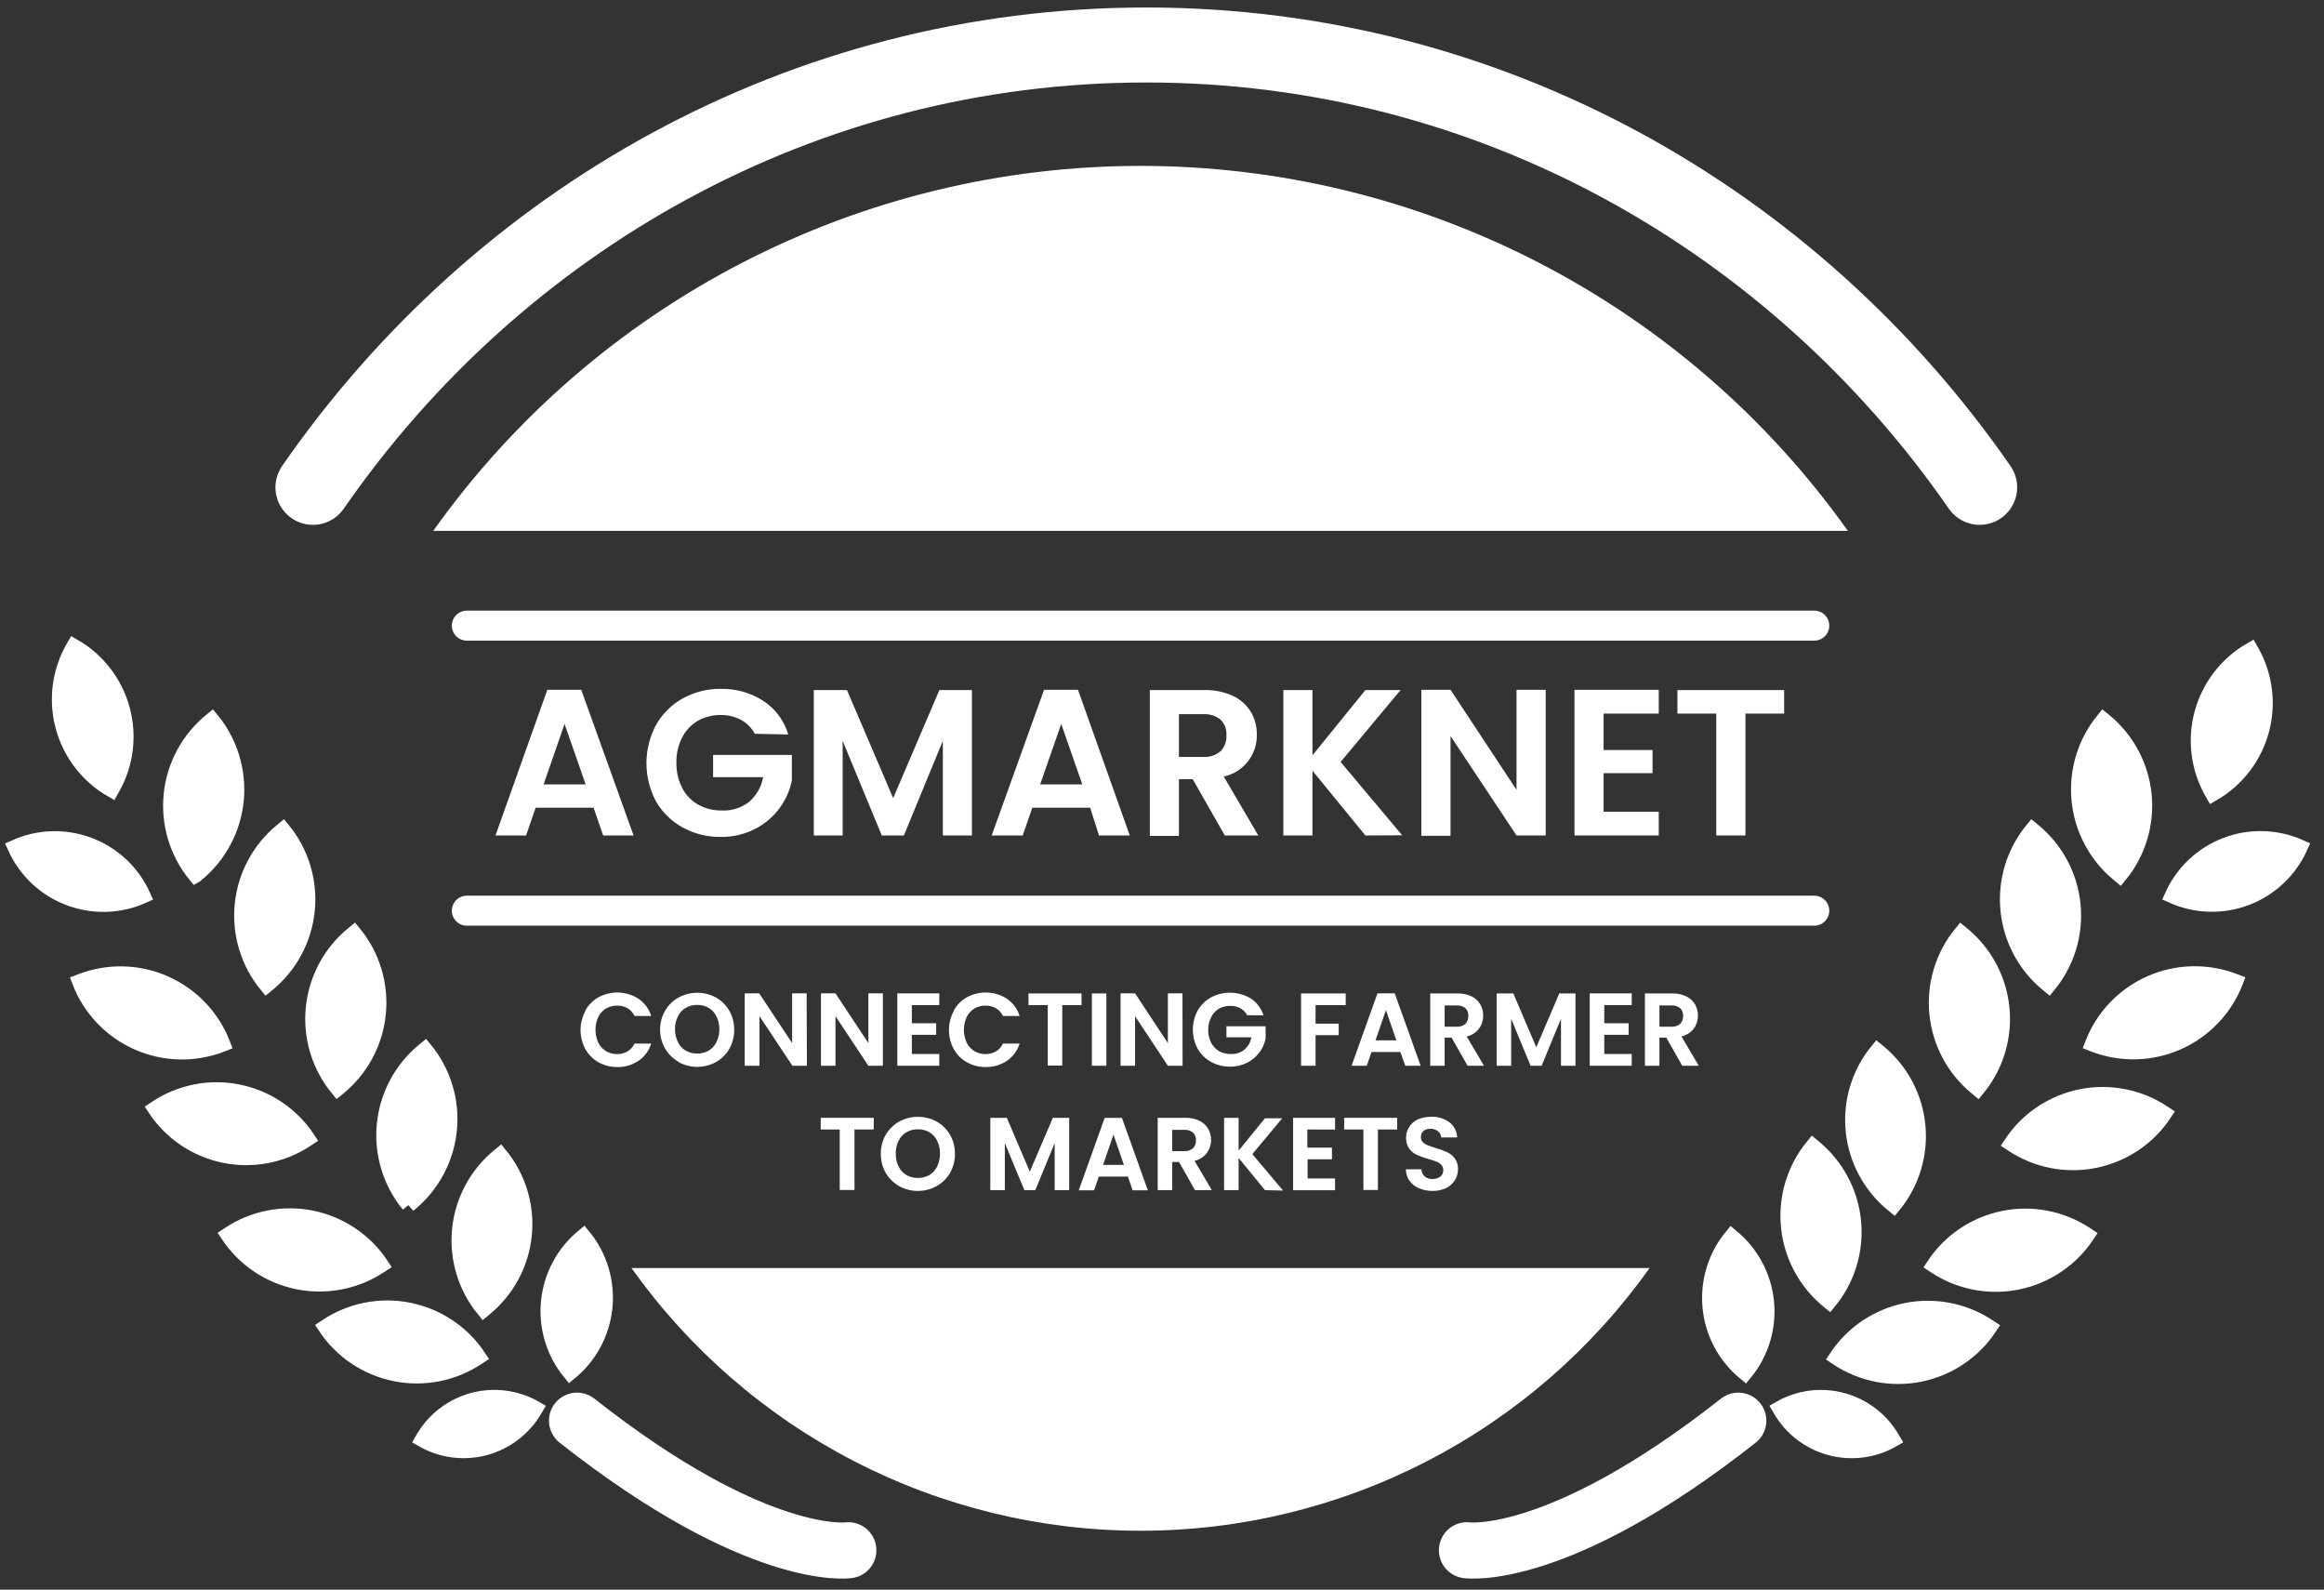
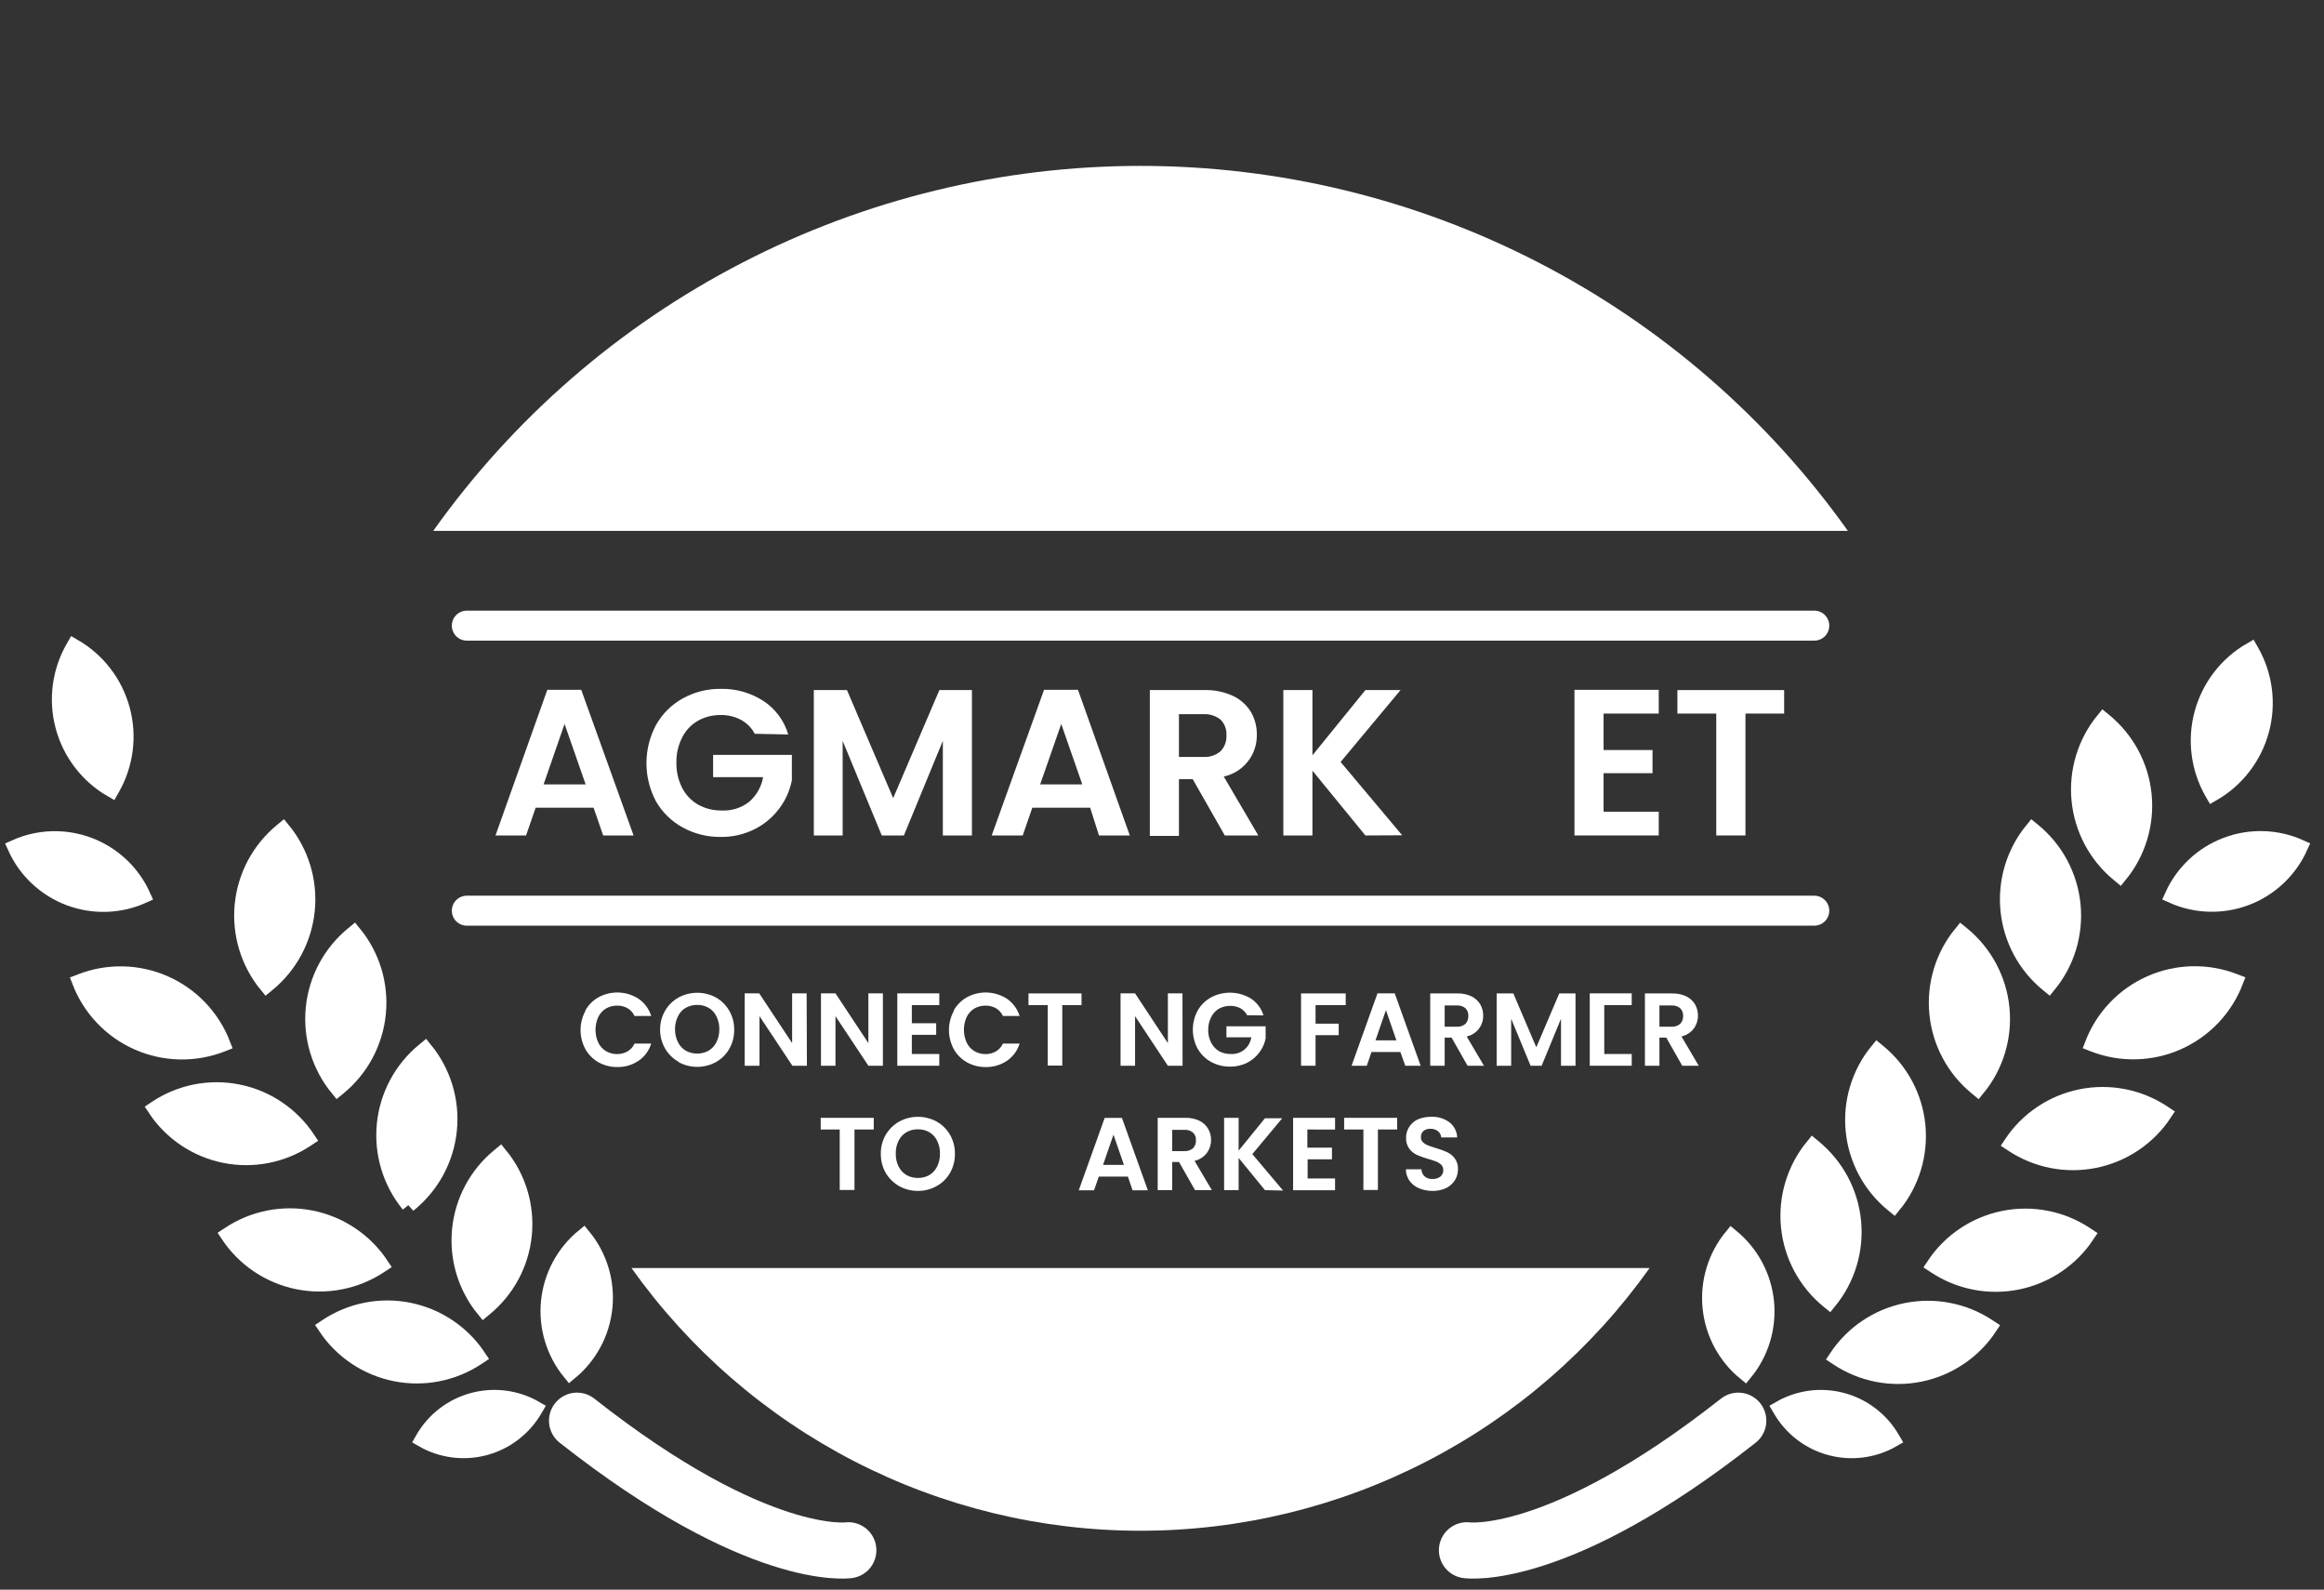
<svg xmlns="http://www.w3.org/2000/svg" width="155" height="106" viewBox="0 0 155 106" fill="none">
  <rect x="0" y="0" width="155" height="106" fill="#333333" stroke="none" />
  <g id="Group 118">
    <path id="Vector" d="M39.59 53.859H35.725L35.086 55.708H33.047L36.503 45.997H38.766L42.257 55.708H40.229L39.59 53.859ZM39.06 52.304L37.654 48.272L36.255 52.304H39.06Z" fill="white" />
    <path id="Vector_2" d="M50.338 48.928C50.132 48.535 49.813 48.212 49.422 48.001C49.004 47.779 48.536 47.668 48.062 47.678C47.526 47.67 46.997 47.805 46.53 48.07C46.084 48.332 45.724 48.718 45.494 49.182C45.232 49.697 45.101 50.269 45.114 50.846C45.101 51.434 45.233 52.016 45.499 52.54C45.738 53.005 46.106 53.391 46.559 53.651C47.044 53.919 47.59 54.054 48.143 54.043C48.799 54.074 49.445 53.87 49.963 53.467C50.455 53.042 50.785 52.46 50.896 51.82H47.561V50.334H52.814V52.027C52.681 52.708 52.395 53.35 51.979 53.905C51.545 54.488 50.981 54.961 50.332 55.287C49.632 55.639 48.857 55.817 48.074 55.806C47.189 55.819 46.316 55.602 45.54 55.178C44.8 54.775 44.184 54.178 43.76 53.45C43.337 52.663 43.115 51.783 43.115 50.89C43.115 49.996 43.337 49.116 43.76 48.329C44.179 47.589 44.795 46.979 45.54 46.567C46.312 46.141 47.181 45.923 48.062 45.933C49.07 45.909 50.061 46.188 50.908 46.734C51.712 47.259 52.302 48.053 52.572 48.974L50.338 48.928Z" fill="white" />
    <path id="Vector_3" d="M64.823 46.014V55.708H62.883V49.401L60.285 55.708H58.81L56.201 49.401V55.708H54.277V46.014H56.489L59.571 53.219L62.652 46.014H64.823Z" fill="white" />
    <path id="Vector_4" d="M72.709 53.859H68.85L68.21 55.708H66.142L69.633 45.997H71.897L75.352 55.708H73.296L72.709 53.859ZM72.184 52.304L70.779 48.272L69.374 52.304H72.184Z" fill="white" />
    <path id="Vector_5" d="M81.688 55.708L79.551 51.958H78.63V55.736H76.689V46.014H80.329C80.988 45.996 81.642 46.13 82.241 46.406C82.735 46.638 83.15 47.011 83.433 47.477C83.696 47.936 83.832 48.457 83.825 48.986C83.838 49.635 83.626 50.269 83.223 50.779C82.821 51.288 82.254 51.642 81.619 51.779L83.923 55.708H81.688ZM78.63 50.472H80.26C80.679 50.498 81.093 50.36 81.412 50.086C81.545 49.946 81.649 49.779 81.715 49.596C81.781 49.414 81.809 49.22 81.797 49.026C81.809 48.836 81.781 48.646 81.714 48.467C81.648 48.288 81.545 48.126 81.412 47.989C81.086 47.729 80.676 47.597 80.26 47.621H78.63V50.472Z" fill="white" />
    <path id="Vector_6" d="M91.065 55.708L87.534 51.388V55.708H85.593V46.014H87.534V50.363L91.065 46.014H93.409L89.412 50.806L93.519 55.696L91.065 55.708Z" fill="white" />
-     <path id="Vector_7" d="M103.091 55.708H101.145L96.744 49.078V55.731H94.797V45.997H96.744L101.145 52.666V45.997H103.091V55.708Z" fill="white" />
    <path id="Vector_8" d="M106.951 47.581V50.011H110.216V51.555H106.951V54.124H110.631V55.708H105.01V45.997H110.631V47.581H106.951Z" fill="white" />
    <path id="Vector_9" d="M118.994 46.014V47.581H116.414V55.708H114.467V47.581H111.875V46.014H118.994Z" fill="white" />
    <path id="Vector_10" d="M28.894 35.399C34.246 27.874 41.321 21.738 49.528 17.505C57.735 13.271 66.835 11.062 76.07 11.062C85.304 11.062 94.404 13.271 102.611 17.505C110.818 21.738 117.893 27.874 123.245 35.399" fill="white" />
    <path id="Vector_11" d="M110.02 84.553C106.169 89.969 101.077 94.385 95.171 97.432C89.265 100.479 82.715 102.069 76.069 102.069C69.423 102.069 62.874 100.479 56.968 97.432C51.062 94.385 45.97 89.969 42.118 84.553" fill="white" />
    <path id="Vector_12" d="M31.135 41.717H121.004" stroke="white" stroke-width="2" stroke-miterlimit="10" stroke-linecap="round" />
    <path id="Vector_13" d="M31.135 60.724H121.004" stroke="white" stroke-width="2" stroke-miterlimit="10" stroke-linecap="round" />
    <path id="Vector_14" d="M39.043 67.371C39.249 67.005 39.552 66.702 39.918 66.496C40.331 66.272 40.796 66.163 41.265 66.181C41.734 66.198 42.19 66.341 42.585 66.594C42.989 66.871 43.288 67.277 43.432 67.746H42.32C42.222 67.529 42.059 67.348 41.853 67.227C41.641 67.109 41.4 67.049 41.157 67.054C40.894 67.052 40.636 67.12 40.408 67.25C40.186 67.389 40.008 67.589 39.895 67.826C39.777 68.091 39.717 68.377 39.717 68.667C39.717 68.957 39.777 69.243 39.895 69.508C40.006 69.746 40.184 69.946 40.408 70.084C40.634 70.219 40.893 70.289 41.157 70.286C41.401 70.289 41.641 70.227 41.853 70.107C42.06 69.985 42.223 69.802 42.32 69.583H43.432C43.29 70.053 42.991 70.46 42.585 70.735C42.167 71.016 41.672 71.161 41.168 71.15C40.731 71.154 40.3 71.045 39.918 70.833C39.552 70.626 39.249 70.324 39.043 69.957C38.831 69.566 38.72 69.129 38.72 68.684C38.72 68.24 38.831 67.802 39.043 67.412V67.371Z" fill="white" />
    <path id="Vector_15" d="M45.258 70.798C44.884 70.591 44.573 70.287 44.359 69.917C44.139 69.535 44.024 69.102 44.025 68.661C44.021 68.217 44.136 67.779 44.359 67.394C44.573 67.024 44.884 66.72 45.258 66.513C45.64 66.305 46.069 66.197 46.505 66.197C46.94 66.197 47.369 66.305 47.752 66.513C48.121 66.722 48.427 67.026 48.639 67.394C48.86 67.779 48.973 68.217 48.967 68.661C48.974 69.109 48.861 69.551 48.639 69.94C48.427 70.309 48.118 70.614 47.746 70.821C47.364 71.029 46.936 71.138 46.502 71.138C46.067 71.138 45.639 71.029 45.258 70.821V70.798ZM47.268 70.055C47.494 69.919 47.674 69.718 47.786 69.479C47.917 69.215 47.982 68.922 47.976 68.627C47.983 68.333 47.918 68.043 47.786 67.78C47.678 67.539 47.496 67.337 47.268 67.204C47.035 67.07 46.77 67.002 46.502 67.008C46.231 67.002 45.965 67.07 45.73 67.204C45.501 67.337 45.32 67.539 45.212 67.78C45.08 68.043 45.015 68.333 45.021 68.627C45.015 68.922 45.081 69.215 45.212 69.479C45.323 69.718 45.504 69.919 45.73 70.055C45.966 70.187 46.232 70.254 46.502 70.251C46.77 70.255 47.034 70.187 47.268 70.055Z" fill="white" />
    <path id="Vector_16" d="M53.817 71.063H52.849L50.654 67.757V71.063H49.669V66.237H50.637L52.832 69.554V66.237H53.799L53.817 71.063Z" fill="white" />
    <path id="Vector_17" d="M58.885 71.063H57.917L55.723 67.757V71.063H54.755V66.237H55.723L57.917 69.554V66.237H58.885V71.063Z" fill="white" />
    <path id="Vector_18" d="M60.815 67.02V68.229H62.439V69.001H60.815V70.28H62.646V71.063H59.847V66.237H62.646V67.02H60.815Z" fill="white" />
    <path id="Vector_19" d="M63.614 67.371C63.82 67.005 64.123 66.702 64.49 66.496C64.902 66.272 65.367 66.163 65.836 66.181C66.305 66.198 66.761 66.341 67.156 66.594C67.561 66.871 67.859 67.277 68.003 67.746H66.891C66.793 67.529 66.63 67.348 66.425 67.227C66.212 67.109 65.971 67.049 65.728 67.054C65.465 67.052 65.207 67.12 64.979 67.25C64.757 67.389 64.579 67.589 64.466 67.826C64.349 68.091 64.288 68.377 64.288 68.667C64.288 68.957 64.349 69.243 64.466 69.508C64.577 69.746 64.755 69.946 64.979 70.084C65.205 70.219 65.464 70.289 65.728 70.286C65.972 70.289 66.212 70.227 66.425 70.107C66.631 69.985 66.794 69.802 66.891 69.583H68.003C67.861 70.053 67.562 70.46 67.156 70.735C66.738 71.016 66.243 71.161 65.739 71.15C65.302 71.154 64.871 71.045 64.49 70.833C64.123 70.626 63.82 70.324 63.614 69.957C63.402 69.566 63.291 69.129 63.291 68.684C63.291 68.24 63.402 67.802 63.614 67.412V67.371Z" fill="white" />
    <path id="Vector_20" d="M72.133 66.242V67.02H70.848V71.052H69.881V67.02H68.596V66.242H72.133Z" fill="white" />
-     <path id="Vector_21" d="M73.791 66.242V71.063H72.824V66.242H73.791Z" fill="white" />
    <path id="Vector_22" d="M78.872 71.063H77.892L75.704 67.757V71.063H74.736V66.237H75.704L77.892 69.554V66.237H78.866L78.872 71.063Z" fill="white" />
    <path id="Vector_23" d="M83.18 67.694C83.076 67.498 82.918 67.336 82.725 67.227C82.517 67.12 82.285 67.066 82.051 67.072C81.785 67.066 81.522 67.132 81.291 67.262C81.065 67.398 80.884 67.599 80.772 67.838C80.642 68.094 80.577 68.379 80.582 68.667C80.575 68.961 80.641 69.251 80.772 69.514C80.891 69.752 81.074 69.952 81.302 70.09C81.544 70.221 81.816 70.286 82.091 70.28C82.417 70.299 82.737 70.196 82.99 69.99C83.243 69.784 83.409 69.491 83.456 69.168H81.797V68.431H84.412V69.237C84.349 69.577 84.207 69.896 83.998 70.17C83.783 70.462 83.503 70.699 83.18 70.862C82.823 71.042 82.427 71.131 82.028 71.121C81.587 71.125 81.153 71.016 80.766 70.804C80.396 70.599 80.089 70.296 79.879 69.928C79.668 69.538 79.557 69.1 79.557 68.656C79.557 68.211 79.668 67.774 79.879 67.383C80.089 67.015 80.396 66.712 80.766 66.507C81.18 66.287 81.645 66.178 82.113 66.192C82.582 66.206 83.039 66.343 83.439 66.588C83.836 66.853 84.129 67.248 84.268 67.705L83.18 67.694Z" fill="white" />
    <path id="Vector_24" d="M89.752 66.242V67.02H87.742V68.258H89.285V69.024H87.742V71.063H86.774V66.242H89.752Z" fill="white" />
    <path id="Vector_25" d="M93.398 70.147H91.474L91.157 71.063H90.144L91.871 66.237H93.023L94.751 71.063H93.726L93.398 70.147ZM93.133 69.37L92.436 67.354L91.739 69.37H93.133Z" fill="white" />
    <path id="Vector_26" d="M97.879 71.063L96.813 69.186H96.352V71.063H95.39V66.242H97.199C97.527 66.231 97.853 66.299 98.149 66.438C98.388 66.557 98.587 66.74 98.725 66.968C98.858 67.197 98.925 67.458 98.921 67.722C98.927 68.046 98.821 68.361 98.62 68.614C98.419 68.867 98.137 69.043 97.821 69.111L98.973 71.063H97.879ZM96.352 68.46H97.165C97.374 68.473 97.58 68.405 97.74 68.27C97.806 68.199 97.857 68.115 97.889 68.024C97.922 67.933 97.936 67.836 97.93 67.74C97.936 67.646 97.922 67.552 97.889 67.463C97.857 67.375 97.806 67.295 97.74 67.227C97.578 67.096 97.373 67.03 97.165 67.043H96.352V68.46Z" fill="white" />
    <path id="Vector_27" d="M105.079 66.242V71.063H104.111V67.93L102.821 71.063H102.083L100.788 67.93V71.063H99.82V66.242H100.932L102.464 69.831L103.996 66.242H105.079Z" fill="white" />
-     <path id="Vector_28" d="M106.997 67.02V68.229H108.621V69.001H106.997V70.28H108.828V71.063H106.029V66.237H108.828V67.02H106.997Z" fill="white" />
+     <path id="Vector_28" d="M106.997 67.02V68.229V69.001H106.997V70.28H108.828V71.063H106.029V66.237H108.828V67.02H106.997Z" fill="white" />
    <path id="Vector_29" d="M112.198 71.063L111.132 69.186H110.677V71.063H109.709V66.242H111.518C111.848 66.232 112.175 66.299 112.474 66.438C112.712 66.557 112.912 66.74 113.05 66.968C113.18 67.198 113.247 67.458 113.246 67.722C113.249 68.031 113.152 68.332 112.969 68.581C112.765 68.848 112.474 69.035 112.146 69.111L113.298 71.063H112.198ZM110.677 68.46H111.483C111.693 68.474 111.9 68.406 112.059 68.27C112.127 68.2 112.18 68.117 112.213 68.025C112.247 67.934 112.261 67.837 112.255 67.74C112.261 67.645 112.247 67.551 112.213 67.462C112.179 67.374 112.127 67.294 112.059 67.227C111.898 67.095 111.692 67.029 111.483 67.043H110.677V68.46Z" fill="white" />
    <path id="Vector_30" d="M58.275 74.536V75.314H56.99V79.346H56.005V75.314H54.738V74.536H58.275Z" fill="white" />
    <path id="Vector_31" d="M59.974 79.092C59.602 78.882 59.293 78.578 59.075 78.211C58.853 77.822 58.74 77.38 58.747 76.932C58.74 76.488 58.854 76.05 59.075 75.665C59.293 75.298 59.602 74.994 59.974 74.784C60.357 74.576 60.785 74.468 61.221 74.468C61.656 74.468 62.085 74.576 62.468 74.784C62.839 74.993 63.147 75.297 63.361 75.665C63.582 76.05 63.695 76.488 63.689 76.932C63.696 77.38 63.583 77.822 63.361 78.211C63.147 78.581 62.836 78.885 62.462 79.092C62.081 79.303 61.653 79.412 61.218 79.409C60.783 79.411 60.355 79.302 59.974 79.092ZM61.99 78.349C62.213 78.21 62.393 78.01 62.508 77.773C62.634 77.507 62.697 77.216 62.692 76.921C62.698 76.628 62.635 76.338 62.508 76.074C62.396 75.835 62.216 75.635 61.99 75.498C61.755 75.364 61.488 75.296 61.218 75.302C60.949 75.296 60.684 75.364 60.452 75.498C60.223 75.633 60.04 75.834 59.928 76.074C59.798 76.337 59.735 76.628 59.743 76.921C59.736 77.216 59.799 77.508 59.928 77.773C60.044 78.012 60.225 78.212 60.452 78.349C60.685 78.481 60.95 78.549 61.218 78.545C61.488 78.549 61.754 78.481 61.99 78.349Z" fill="white" />
-     <path id="Vector_32" d="M71.309 74.536V79.357H70.341V76.224L69.051 79.357H68.32L67.018 76.224V79.357H66.05V74.536H67.15L68.683 78.125L70.22 74.536H71.309Z" fill="white" />
    <path id="Vector_33" d="M75.226 78.453H73.285L72.968 79.369H71.948L73.676 74.542H74.828L76.556 79.369H75.537L75.226 78.453ZM74.961 77.675L74.264 75.659L73.567 77.675H74.961Z" fill="white" />
    <path id="Vector_34" d="M79.701 79.357L78.635 77.48H78.18V79.357H77.213V74.536H79.044C79.374 74.525 79.702 74.593 80 74.732C80.239 74.851 80.439 75.034 80.576 75.262C80.709 75.491 80.776 75.752 80.772 76.017C80.775 76.325 80.678 76.626 80.496 76.875C80.291 77.142 80 77.329 79.672 77.405L80.824 79.357H79.701ZM78.18 76.754H78.993C79.202 76.769 79.409 76.701 79.569 76.564C79.636 76.494 79.689 76.411 79.722 76.32C79.756 76.228 79.77 76.131 79.764 76.034C79.77 75.939 79.756 75.845 79.722 75.756C79.688 75.668 79.636 75.588 79.569 75.521C79.407 75.388 79.201 75.323 78.993 75.337H78.18V76.754Z" fill="white" />
    <path id="Vector_35" d="M84.366 79.357L82.61 77.209V79.357H81.642V74.536H82.61V76.725L84.366 74.565H85.518L83.525 76.955L85.576 79.386L84.366 79.357Z" fill="white" />
    <path id="Vector_36" d="M87.194 75.314V76.523H88.836V77.301H87.212V78.58H89.043V79.363H86.244V74.536H89.043V75.32L87.194 75.314Z" fill="white" />
    <path id="Vector_37" d="M93.185 74.536V75.314H91.9V79.346H90.933V75.314H89.648V74.536H93.185Z" fill="white" />
    <path id="Vector_38" d="M94.648 79.236C94.392 79.133 94.17 78.959 94.008 78.735C93.85 78.511 93.765 78.243 93.766 77.969H94.803C94.805 78.058 94.825 78.146 94.862 78.227C94.898 78.308 94.951 78.381 95.016 78.442C95.161 78.563 95.346 78.625 95.535 78.614C95.726 78.624 95.916 78.567 96.07 78.453C96.132 78.401 96.181 78.335 96.214 78.261C96.246 78.188 96.263 78.108 96.26 78.027C96.266 77.897 96.221 77.771 96.134 77.675C96.04 77.581 95.928 77.507 95.805 77.457C95.626 77.388 95.444 77.328 95.258 77.278C94.999 77.204 94.745 77.113 94.498 77.007C94.299 76.913 94.125 76.773 93.991 76.598C93.841 76.385 93.767 76.127 93.778 75.867C93.773 75.603 93.85 75.343 93.997 75.124C94.139 74.91 94.339 74.74 94.573 74.634C94.854 74.519 95.156 74.463 95.46 74.467C95.892 74.448 96.319 74.576 96.669 74.83C96.824 74.951 96.951 75.104 97.041 75.279C97.13 75.455 97.18 75.647 97.188 75.844H96.122C96.118 75.764 96.096 75.685 96.059 75.614C96.023 75.543 95.972 75.48 95.909 75.429C95.761 75.315 95.577 75.258 95.391 75.268C95.227 75.259 95.065 75.31 94.936 75.412C94.879 75.466 94.834 75.531 94.805 75.604C94.777 75.676 94.764 75.754 94.769 75.832C94.766 75.892 94.776 75.951 94.798 76.007C94.82 76.062 94.853 76.113 94.895 76.155C94.986 76.245 95.094 76.315 95.212 76.362C95.339 76.414 95.517 76.477 95.748 76.546C96.009 76.62 96.266 76.712 96.514 76.823C96.716 76.917 96.892 77.06 97.026 77.238C97.177 77.449 97.252 77.704 97.24 77.963C97.242 78.217 97.174 78.466 97.044 78.683C96.902 78.908 96.703 79.091 96.468 79.213C96.18 79.348 95.864 79.415 95.546 79.409C95.238 79.412 94.933 79.353 94.648 79.236Z" fill="white" />
-     <path id="Vector_39" d="M20.871 32.496C33.237 14.64 53.523 3 76.453 3C99.382 3 119.651 14.64 132.034 32.496" stroke="white" stroke-width="5" stroke-miterlimit="10" stroke-linecap="round" />
    <path id="Vector_40" d="M56.581 103.37C56.581 103.37 50.551 104.234 38.484 94.73" stroke="white" stroke-width="3.74" stroke-miterlimit="10" stroke-linecap="round" />
    <path id="Vector_41" d="M38.014 91.526C36.928 90.201 36.412 88.498 36.581 86.793C36.749 85.087 37.589 83.518 38.914 82.432C40.001 83.757 40.517 85.46 40.348 87.165C40.179 88.871 39.34 90.44 38.014 91.526Z" fill="white" stroke="white" stroke-miterlimit="10" stroke-linecap="round" />
    <path id="Vector_42" d="M32.26 87.321C31.037 85.826 30.458 83.906 30.65 81.984C30.842 80.062 31.79 78.295 33.285 77.072L33.36 77.01C34.584 78.505 35.163 80.425 34.971 82.347C34.778 84.269 33.83 86.036 32.335 87.259L32.26 87.321Z" fill="white" stroke="white" stroke-miterlimit="10" stroke-linecap="round" />
    <path id="Vector_43" d="M27.255 80.34C26.024 78.839 25.44 76.91 25.631 74.978C25.822 73.046 26.773 71.268 28.275 70.037L28.35 69.975C28.96 70.719 29.418 71.576 29.696 72.496C29.975 73.417 30.069 74.383 29.974 75.341C29.879 76.298 29.596 77.227 29.142 78.075C28.688 78.922 28.071 79.672 27.327 80.282L27.251 80.344L27.255 80.34Z" fill="white" stroke="white" stroke-miterlimit="10" stroke-linecap="round" />
    <path id="Vector_44" d="M22.516 72.584C21.907 71.841 21.45 70.985 21.171 70.065C20.892 69.145 20.798 68.179 20.892 67.222C20.987 66.265 21.269 65.337 21.723 64.489C22.176 63.641 22.792 62.891 23.536 62.282L23.611 62.22C24.842 63.721 25.427 65.65 25.235 67.582C25.044 69.514 24.093 71.291 22.592 72.522L22.516 72.584Z" fill="white" stroke="white" stroke-miterlimit="10" stroke-linecap="round" />
    <path id="Vector_45" d="M17.777 65.692C16.546 64.191 15.962 62.262 16.153 60.33C16.344 58.398 17.295 56.621 18.797 55.389L18.872 55.327C20.103 56.829 20.688 58.758 20.496 60.69C20.305 62.622 19.354 64.399 17.853 65.63L17.777 65.692Z" fill="white" stroke="white" stroke-miterlimit="10" stroke-linecap="round" />
-     <path id="Vector_46" d="M13.038 58.365C11.807 56.864 11.223 54.935 11.414 53.003C11.605 51.071 12.556 49.294 14.057 48.063L14.133 48.001C15.364 49.501 15.948 51.429 15.758 53.36C15.567 55.291 14.618 57.068 13.118 58.3L13.043 58.362L13.038 58.365Z" fill="white" stroke="white" stroke-miterlimit="10" stroke-linecap="round" />
    <path id="Vector_47" d="M7.439 52.665C5.84 51.743 4.674 50.223 4.197 48.441C3.719 46.658 3.969 44.759 4.892 43.161L4.929 43.096C6.521 44.015 7.684 45.525 8.165 47.299C8.647 49.072 8.407 50.963 7.499 52.561L7.453 52.64L7.439 52.665Z" fill="white" stroke="white" stroke-miterlimit="10" stroke-linecap="round" />
    <path id="Vector_48" d="M9.55 59.733C8.776 60.082 7.941 60.275 7.092 60.301C6.243 60.327 5.398 60.186 4.604 59.885C3.81 59.584 3.083 59.129 2.464 58.547C1.846 57.965 1.348 57.267 1 56.493C1.774 56.144 2.609 55.951 3.458 55.925C4.307 55.899 5.152 56.04 5.946 56.341C6.741 56.642 7.467 57.096 8.086 57.678C8.704 58.26 9.202 58.959 9.55 59.733Z" fill="white" stroke="white" stroke-miterlimit="10" stroke-linecap="round" />
    <path id="Vector_49" d="M14.868 69.617L14.777 69.653C13.88 69.999 12.924 70.166 11.963 70.143C11.001 70.12 10.054 69.908 9.175 69.519C8.296 69.13 7.502 68.571 6.839 67.875C6.175 67.18 5.656 66.36 5.309 65.463L5.4 65.428C7.211 64.728 9.226 64.776 11.002 65.562C12.777 66.347 14.168 67.806 14.868 69.617Z" fill="white" stroke="white" stroke-miterlimit="10" stroke-linecap="round" />
    <path id="Vector_50" d="M20.527 75.925L20.446 75.979C18.834 77.047 16.864 77.431 14.97 77.047C13.075 76.662 11.411 75.541 10.343 73.93L10.424 73.876C11.222 73.347 12.117 72.981 13.056 72.797C13.996 72.614 14.962 72.618 15.9 72.808C16.838 72.999 17.73 73.372 18.524 73.907C19.317 74.442 19.998 75.128 20.527 75.925Z" fill="white" stroke="white" stroke-miterlimit="10" stroke-linecap="round" />
    <path id="Vector_51" d="M25.434 84.346L25.352 84.4C24.551 84.931 23.653 85.299 22.71 85.483C21.766 85.667 20.795 85.664 19.853 85.473C18.911 85.282 18.016 84.907 17.218 84.37C16.421 83.833 15.737 83.144 15.206 82.343L15.288 82.289C16.906 81.216 18.884 80.83 20.787 81.216C22.69 81.602 24.361 82.727 25.434 84.346Z" fill="white" stroke="white" stroke-miterlimit="10" stroke-linecap="round" />
    <path id="Vector_52" d="M31.924 90.475L31.843 90.529C30.227 91.601 28.252 91.987 26.352 91.604C24.452 91.221 22.781 90.1 21.706 88.487L21.787 88.433C23.403 87.362 25.378 86.975 27.278 87.358C29.179 87.741 30.85 88.862 31.924 90.475Z" fill="white" stroke="white" stroke-miterlimit="10" stroke-linecap="round" />
    <path id="Vector_53" d="M35.72 93.915L35.682 93.98C34.953 95.243 33.752 96.165 32.343 96.543C30.933 96.92 29.432 96.722 28.169 95.993L28.206 95.928C28.935 94.665 30.137 93.743 31.546 93.365C32.955 92.988 34.456 93.185 35.72 93.915Z" fill="white" stroke="white" stroke-miterlimit="10" stroke-linecap="round" />
    <path id="Vector_54" d="M97.838 103.37C97.838 103.37 103.869 104.234 115.936 94.73" stroke="white" stroke-width="3.74" stroke-miterlimit="10" stroke-linecap="round" />
    <path id="Vector_55" d="M115.486 82.451C116.811 83.538 117.651 85.107 117.82 86.812C117.988 88.518 117.473 90.221 116.386 91.546C115.06 90.46 114.221 88.891 114.052 87.185C113.884 85.48 114.399 83.777 115.486 82.451Z" fill="white" stroke="white" stroke-miterlimit="10" stroke-linecap="round" />
    <path id="Vector_56" d="M120.906 76.428L120.981 76.49C122.483 77.721 123.434 79.498 123.625 81.43C123.816 83.362 123.232 85.291 122.001 86.793L121.925 86.731C120.424 85.5 119.473 83.722 119.282 81.79C119.09 79.858 119.675 77.929 120.906 76.428Z" fill="white" stroke="white" stroke-miterlimit="10" stroke-linecap="round" />
    <path id="Vector_57" d="M125.208 70.064L125.279 70.122C126.774 71.345 127.722 73.112 127.914 75.034C128.106 76.956 127.527 78.876 126.304 80.371L126.229 80.309C124.735 79.086 123.789 77.319 123.598 75.398C123.406 73.477 123.986 71.558 125.208 70.064Z" fill="white" stroke="white" stroke-miterlimit="10" stroke-linecap="round" />
    <path id="Vector_58" d="M130.803 62.223L130.879 62.285C132.381 63.516 133.331 65.293 133.523 67.225C133.714 69.158 133.129 71.087 131.898 72.588L131.823 72.526C130.321 71.295 129.37 69.518 129.179 67.585C128.988 65.653 129.572 63.724 130.803 62.223Z" fill="white" stroke="white" stroke-miterlimit="10" stroke-linecap="round" />
    <path id="Vector_59" d="M135.545 55.327L135.621 55.389C136.364 55.998 136.98 56.748 137.434 57.596C137.887 58.443 138.169 59.372 138.264 60.329C138.359 61.285 138.264 62.251 137.985 63.172C137.707 64.092 137.249 64.948 136.64 65.691L136.564 65.629C135.063 64.398 134.112 62.621 133.921 60.689C133.73 58.757 134.314 56.828 135.545 55.327Z" fill="white" stroke="white" stroke-miterlimit="10" stroke-linecap="round" />
    <path id="Vector_60" d="M140.286 48L140.362 48.062C141.863 49.294 142.814 51.071 143.005 53.003C143.197 54.935 142.612 56.864 141.381 58.365L141.306 58.303C139.804 57.072 138.853 55.295 138.662 53.363C138.471 51.431 139.055 49.502 140.286 48Z" fill="white" stroke="white" stroke-miterlimit="10" stroke-linecap="round" />
    <path id="Vector_61" d="M150.117 43.334L150.177 43.439C151.085 45.044 151.322 46.943 150.835 48.721C150.348 50.499 149.178 52.013 147.58 52.931L147.534 52.851C146.616 51.246 146.373 49.343 146.857 47.559C147.342 45.775 148.514 44.255 150.117 43.334Z" fill="white" stroke="white" stroke-miterlimit="10" stroke-linecap="round" />
    <path id="Vector_62" d="M153.418 56.485C153.069 57.259 152.572 57.956 151.954 58.538C151.337 59.12 150.61 59.575 149.817 59.876C149.023 60.177 148.178 60.319 147.33 60.293C146.482 60.268 145.647 60.075 144.873 59.727C145.576 58.164 146.871 56.944 148.474 56.336C150.076 55.728 151.854 55.782 153.418 56.485Z" fill="white" stroke="white" stroke-miterlimit="10" stroke-linecap="round" />
    <path id="Vector_63" d="M149.111 65.455C148.411 67.266 147.02 68.725 145.245 69.511C143.469 70.296 141.454 70.345 139.643 69.645L139.552 69.609C140.252 67.798 141.642 66.34 143.418 65.554C145.193 64.768 147.208 64.72 149.019 65.42L149.111 65.455Z" fill="white" stroke="white" stroke-miterlimit="10" stroke-linecap="round" />
    <path id="Vector_64" d="M144.363 74.251C143.832 75.053 143.149 75.742 142.351 76.279C141.554 76.816 140.658 77.19 139.716 77.381C138.774 77.572 137.803 77.576 136.86 77.392C135.916 77.208 135.018 76.84 134.217 76.308L134.135 76.254C135.208 74.636 136.88 73.51 138.783 73.124C140.685 72.739 142.664 73.125 144.282 74.197L144.363 74.251Z" fill="white" stroke="white" stroke-miterlimit="10" stroke-linecap="round" />
    <path id="Vector_65" d="M139.206 82.362C138.133 83.98 136.462 85.106 134.559 85.492C132.656 85.878 130.678 85.492 129.06 84.419L128.978 84.365C129.509 83.564 130.193 82.875 130.99 82.338C131.788 81.801 132.683 81.426 133.625 81.235C134.567 81.044 135.538 81.04 136.482 81.225C137.425 81.409 138.323 81.777 139.125 82.308L139.206 82.362Z" fill="white" stroke="white" stroke-miterlimit="10" stroke-linecap="round" />
    <path id="Vector_66" d="M132.704 88.507C131.631 90.126 129.959 91.252 128.057 91.637C126.154 92.023 124.176 91.637 122.557 90.564L122.476 90.51C123.548 88.892 125.22 87.766 127.123 87.38C129.026 86.995 131.004 87.381 132.622 88.453L132.704 88.507Z" fill="white" stroke="white" stroke-miterlimit="10" stroke-linecap="round" />
    <path id="Vector_67" d="M126.25 95.995C124.986 96.724 123.485 96.922 122.076 96.544C120.666 96.167 119.465 95.245 118.736 93.981L118.698 93.916C119.962 93.187 121.463 92.989 122.872 93.367C124.281 93.745 125.483 94.666 126.212 95.93L126.25 95.995Z" fill="white" stroke="white" stroke-miterlimit="10" stroke-linecap="round" />
  </g>
</svg>